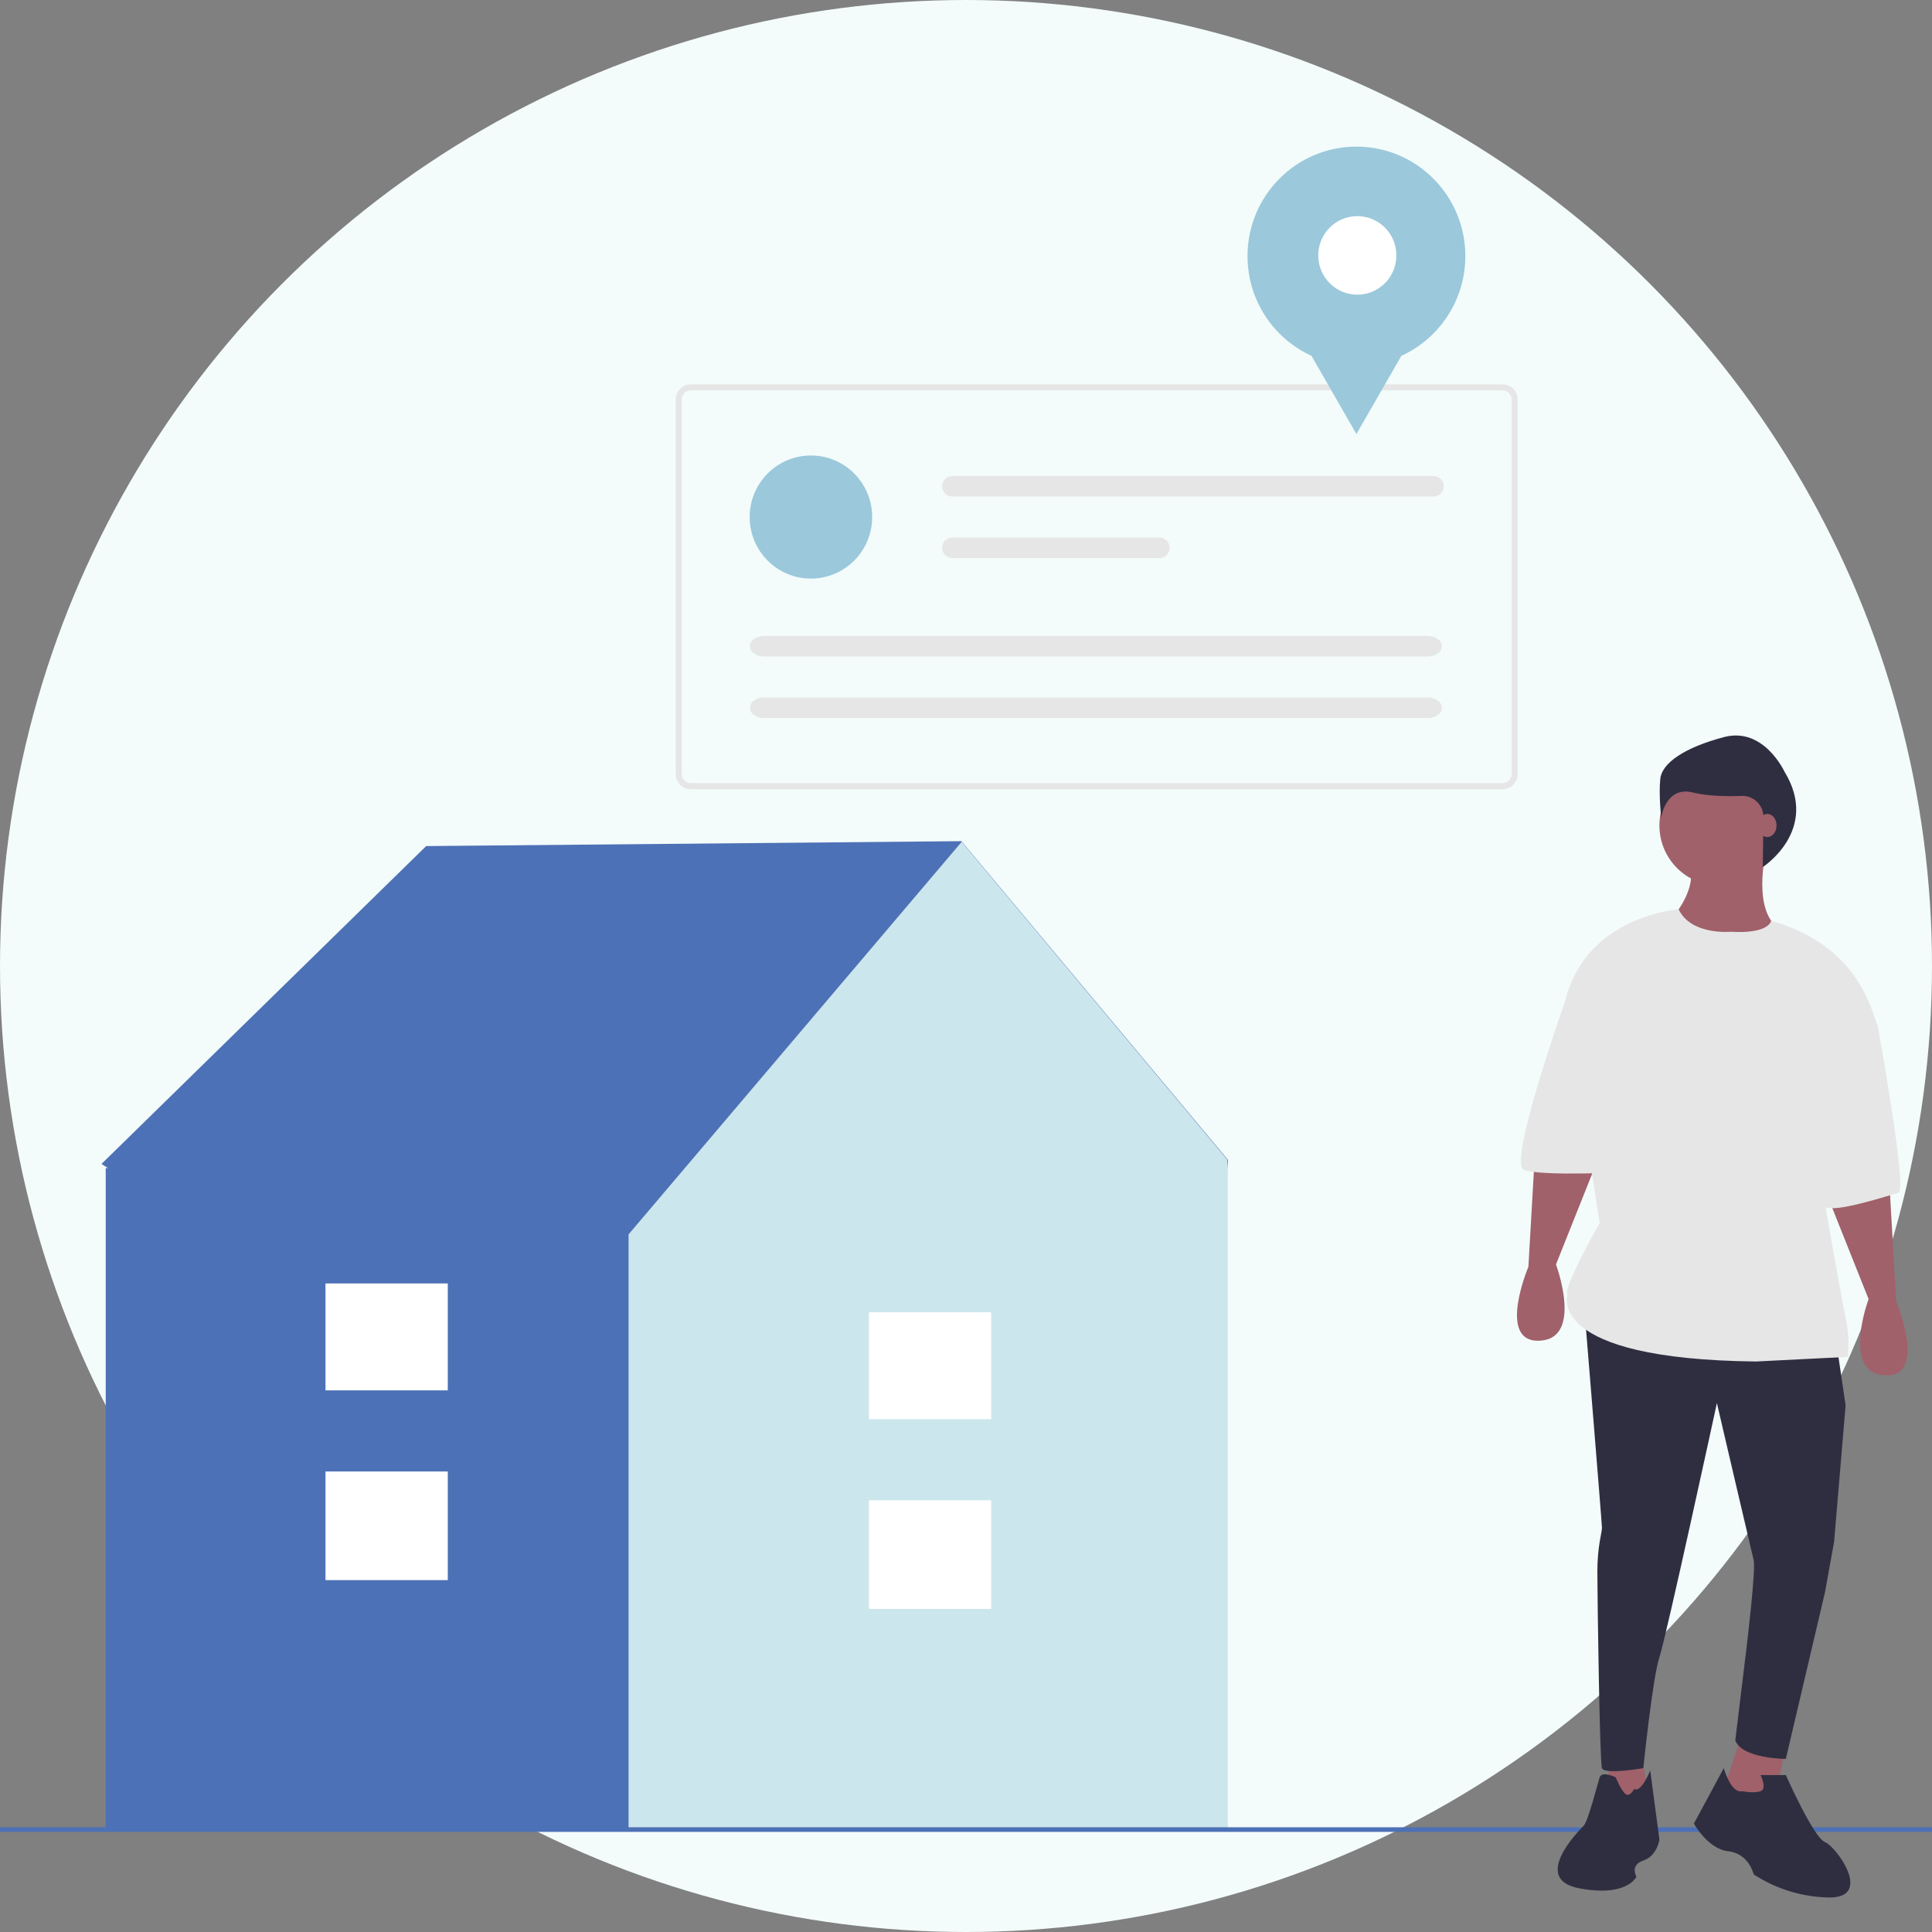
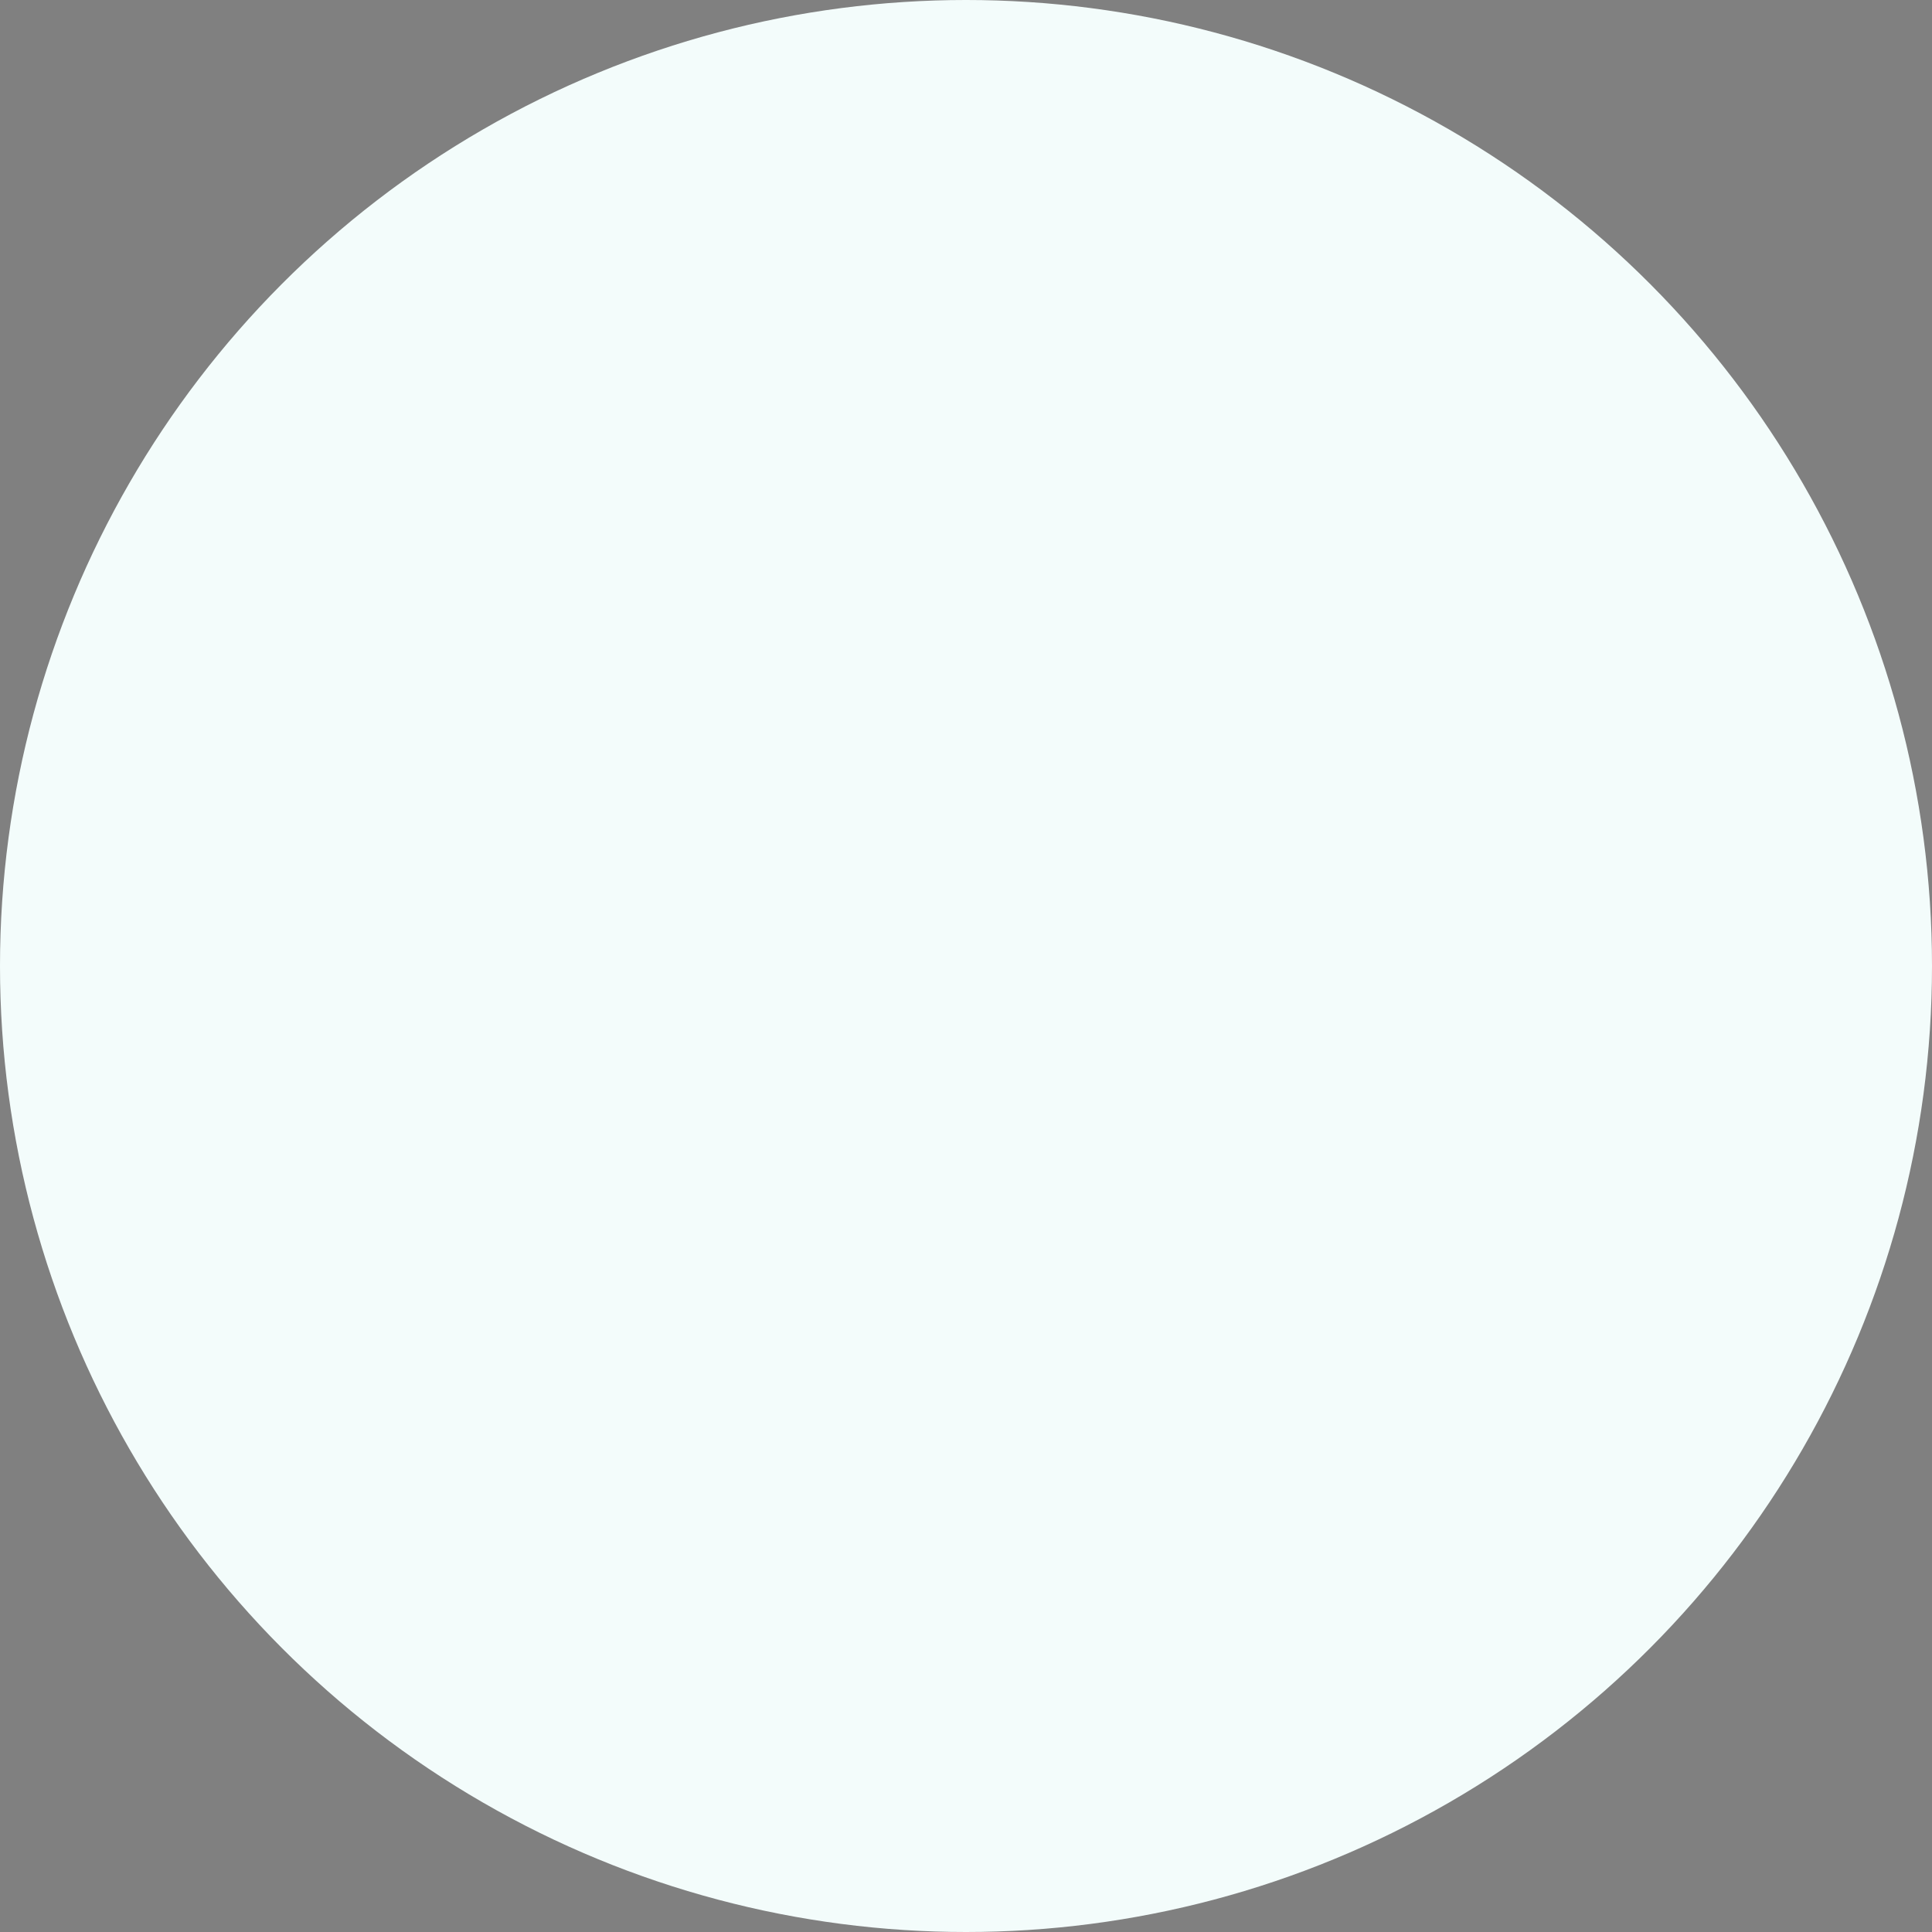
<svg xmlns="http://www.w3.org/2000/svg" width="428" height="428" viewBox="0 0 428 428" fill="none">
  <rect x="0" y="0" width="428" height="428" fill="#808080" stroke="none" />
  <circle cx="214" cy="214" r="214" fill="#F3FCFB" />
  <g clip-path="url(#clip0_644_2578)">
    <path d="M272.05 256.976L212.981 186.345L94.411 187.434L22.484 257.85L23.938 258.789H23.419V405.254H271.891V258.789L272.05 256.976Z" fill="#4D71B6" />
    <path d="M213.042 186.495L139.248 273.453V405.254H271.891V256.911L213.042 186.495Z" fill="#CCE6ED" />
    <path d="M219.581 332.366H192.492V356.432H219.581V332.366Z" fill="white" />
    <path d="M219.581 290.711H192.492V314.396H219.581V290.711Z" fill="white" />
    <path d="M99.197 325.98H72.107V350.047H99.197V325.98Z" fill="white" />
    <path d="M99.197 284.325H72.107V308.01H99.197V284.325Z" fill="white" />
    <path d="M428 404.797H0V405.821H428V404.797Z" fill="#4D71B6" />
    <path d="M363.544 388.624L365.581 398.86L355.396 400.907L356.924 388.112L363.544 388.624Z" fill="#A0616A" />
    <path d="M395.623 386.577L393.077 399.372H380.855L385.948 384.018L395.623 386.577Z" fill="#A0616A" />
    <path d="M406.826 297.52L408.862 311.339L406.316 341.536L404.279 352.797L395.623 389.648C395.623 389.648 385.947 389.648 384.42 385.553L386.966 364.568C386.966 364.568 389.003 347.678 388.494 345.631C387.984 343.584 380.346 310.827 380.346 310.827C380.346 310.827 369.143 362.521 367.616 367.128C366.088 371.734 364.051 391.695 364.051 391.695C364.051 391.695 355.394 393.231 354.885 391.695C354.376 390.16 353.867 353.82 353.867 348.19C353.867 342.56 354.885 339.489 354.885 338.465C354.885 337.442 350.873 288.577 350.873 288.577L406.826 297.52Z" fill="#2F2E41" />
    <path d="M385.948 396.814C385.948 396.814 388.494 397.325 390.021 396.814C391.549 396.302 390.021 393.231 390.021 393.231H395.623C395.623 393.231 401.733 407.05 404.279 408.074C406.826 409.097 414.973 420.357 405.298 420.357C399.328 420.28 393.502 418.506 388.494 415.239C388.494 415.239 387.475 410.633 382.892 410.121C378.309 409.609 375.254 403.979 375.254 403.979L381.874 391.695C381.874 391.695 383.401 397.325 385.948 396.814Z" fill="#2F2E41" />
    <path d="M362.015 396.302C362.015 396.302 360.997 398.349 359.978 397.325C358.96 396.302 357.942 393.743 357.942 393.743C357.942 393.743 354.886 392.207 354.377 393.743C353.868 395.278 351.831 403.467 350.812 404.491C349.794 405.514 339.1 416.263 349.794 418.31C360.488 420.357 362.524 415.751 362.524 415.751C362.524 415.751 360.997 413.192 364.052 412.168C367.107 411.145 367.617 407.562 367.617 407.562L365.58 392.207C365.58 392.207 363.543 397.325 362.015 396.302Z" fill="#2F2E41" />
    <path d="M418.538 261.692L420.066 288.307C420.066 288.307 427.195 305.197 417.52 304.685C407.844 304.174 413.955 287.795 413.955 287.795L404.482 264.042L418.538 261.692Z" fill="#A0616A" />
    <path d="M340.118 254.015L338.591 280.629C338.591 280.629 331.462 297.52 341.137 297.008C350.812 296.496 344.701 280.118 344.701 280.118L354.174 256.364L340.118 254.015Z" fill="#A0616A" />
    <path d="M380.855 196.179C388.167 196.179 394.095 190.221 394.095 182.871C394.095 175.522 388.167 169.564 380.855 169.564C373.543 169.564 367.615 175.522 367.615 182.871C367.615 190.221 373.543 196.179 380.855 196.179Z" fill="#A0616A" />
    <path d="M391.294 188.246C391.294 188.246 387.73 202.577 394.859 206.159C401.988 209.742 372.453 214.86 370.416 206.159L371.434 202.065C371.434 202.065 375.508 196.947 374.49 192.34L391.294 188.246Z" fill="#A0616A" />
    <path d="M383.402 206.415C383.402 206.415 374.615 207.24 371.88 201.454C371.88 201.454 351.321 202.833 346.738 221.77L354.377 270.905C354.377 270.905 346.229 285.236 347.248 286.771C347.248 286.771 342.155 301.102 389.004 301.614L409.372 300.591C409.648 297.681 409.476 294.747 408.863 291.89C407.845 287.283 402.243 255.038 402.243 255.038C402.243 255.038 417.52 230.983 415.992 227.4C414.465 223.817 412.018 209.691 392.363 203.958C392.363 203.958 392.059 206.927 383.402 206.415Z" fill="#E6E6E6" />
    <path d="M409.371 218.699L415.991 227.4C415.991 227.4 422.611 263.74 420.574 264.251C418.537 264.763 406.316 268.858 404.279 267.322C402.242 265.787 393.076 235.589 393.076 235.589L409.371 218.699Z" fill="#E6E6E6" />
    <path d="M355.396 216.14L346.739 221.77C346.739 221.77 334.009 257.597 337.573 259.133C341.138 260.668 360.997 259.645 360.997 259.645L355.396 216.14Z" fill="#E6E6E6" />
    <path d="M395.328 170.962C395.328 170.962 390.742 160.976 381.953 163.28C373.163 165.585 368.195 169.042 367.813 172.499C367.431 175.956 368.004 181.141 368.004 181.141C368.004 181.141 368.959 174.035 375.074 175.572C378.326 176.389 382.551 176.446 385.794 176.319C386.43 176.293 387.064 176.397 387.659 176.626C388.253 176.854 388.795 177.202 389.251 177.648C389.707 178.094 390.068 178.628 390.311 179.219C390.555 179.81 390.676 180.444 390.668 181.084L390.507 192.084C390.507 192.084 403.238 183.895 395.328 170.962Z" fill="#2F2E41" />
    <path d="M332.883 174.835H153.034C152.151 174.834 151.304 174.481 150.68 173.853C150.055 173.226 149.704 172.375 149.703 171.487V88.484C149.704 87.597 150.055 86.746 150.68 86.118C151.304 85.491 152.151 85.138 153.034 85.137H332.883C333.766 85.138 334.612 85.491 335.237 86.118C335.861 86.746 336.212 87.597 336.213 88.484V171.487C336.212 172.375 335.861 173.226 335.237 173.853C334.612 174.481 333.766 174.834 332.883 174.835ZM153.034 86.476C152.504 86.476 151.996 86.688 151.621 87.065C151.247 87.441 151.036 87.952 151.035 88.484V171.487C151.036 172.02 151.247 172.53 151.621 172.907C151.996 173.283 152.504 173.495 153.034 173.496H332.883C333.413 173.495 333.921 173.283 334.295 172.907C334.67 172.53 334.881 172.02 334.881 171.487V88.484C334.881 87.952 334.67 87.441 334.295 87.065C333.921 86.688 333.413 86.476 332.883 86.476H153.034Z" fill="#E6E6E6" />
    <path d="M179.645 128.177C187.138 128.177 193.212 122.072 193.212 114.541C193.212 107.01 187.138 100.905 179.645 100.905C172.152 100.905 166.078 107.01 166.078 114.541C166.078 122.072 172.152 128.177 179.645 128.177Z" fill="#9BC8DB" />
    <path d="M210.979 105.45C210.682 105.45 210.388 105.508 210.113 105.622C209.838 105.736 209.589 105.904 209.378 106.115C209.168 106.326 209.001 106.576 208.887 106.852C208.773 107.128 208.715 107.424 208.715 107.723C208.715 108.022 208.773 108.317 208.887 108.593C209.001 108.869 209.168 109.12 209.378 109.331C209.589 109.542 209.838 109.71 210.113 109.824C210.388 109.938 210.682 109.996 210.979 109.996H317.576C318.176 109.996 318.751 109.756 319.175 109.33C319.599 108.904 319.837 108.326 319.837 107.723C319.837 107.12 319.599 106.542 319.175 106.116C318.751 105.69 318.176 105.45 317.576 105.45H210.979Z" fill="#E6E6E6" />
    <path d="M210.979 119.086C210.682 119.086 210.388 119.144 210.113 119.258C209.838 119.372 209.589 119.54 209.378 119.751C209.168 119.962 209.001 120.213 208.887 120.489C208.773 120.765 208.715 121.06 208.715 121.359C208.715 121.658 208.773 121.954 208.887 122.23C209.001 122.506 209.168 122.756 209.378 122.967C209.589 123.178 209.838 123.346 210.113 123.46C210.388 123.574 210.682 123.632 210.979 123.632H256.848C257.145 123.632 257.44 123.574 257.714 123.46C257.989 123.346 258.239 123.178 258.449 122.967C258.659 122.756 258.826 122.506 258.94 122.23C259.054 121.954 259.113 121.658 259.113 121.359C259.113 121.06 259.054 120.765 258.94 120.489C258.826 120.213 258.659 119.962 258.449 119.751C258.239 119.54 257.989 119.372 257.714 119.258C257.44 119.144 257.145 119.086 256.848 119.086H210.979Z" fill="#E6E6E6" />
    <path d="M169.239 140.886C167.519 140.886 166.119 141.905 166.119 143.158C166.119 144.411 167.519 145.431 169.239 145.431H316.309C318.029 145.431 319.429 144.411 319.429 143.158C319.429 141.905 318.029 140.886 316.309 140.886H169.239Z" fill="#E6E6E6" />
    <path d="M169.239 154.522C167.519 154.522 166.119 155.542 166.119 156.795C166.119 158.048 167.519 159.068 169.239 159.068H316.309C318.029 159.068 319.429 158.048 319.429 156.795C319.429 155.542 318.029 154.522 316.309 154.522H169.239Z" fill="#E6E6E6" />
    <path d="M300.491 80.984C313.817 80.984 324.619 70.127 324.619 56.733C324.619 43.34 313.817 32.482 300.491 32.482C287.166 32.482 276.363 43.34 276.363 56.733C276.363 70.127 287.166 80.984 300.491 80.984Z" fill="#9BC8DB" />
    <path d="M300.491 96.157L292.946 83.023L285.402 69.889H300.491H315.579L308.035 83.023L300.491 96.157Z" fill="#9BC8DB" />
    <path d="M300.686 65.282C305.467 65.282 309.343 61.387 309.343 56.581C309.343 51.776 305.467 47.88 300.686 47.88C295.905 47.88 292.029 51.776 292.029 56.581C292.029 61.387 295.905 65.282 300.686 65.282Z" fill="white" />
    <path d="M391.525 185.431C392.65 185.431 393.562 184.285 393.562 182.872C393.562 181.458 392.65 180.312 391.525 180.312C390.4 180.312 389.488 181.458 389.488 182.872C389.488 184.285 390.4 185.431 391.525 185.431Z" fill="#A0616A" />
  </g>
  <defs>
    <clipPath id="clip0_644_2578">
-       <rect width="428" height="387.875" fill="white" transform="translate(0 32.482)" />
-     </clipPath>
+       </clipPath>
  </defs>
</svg>